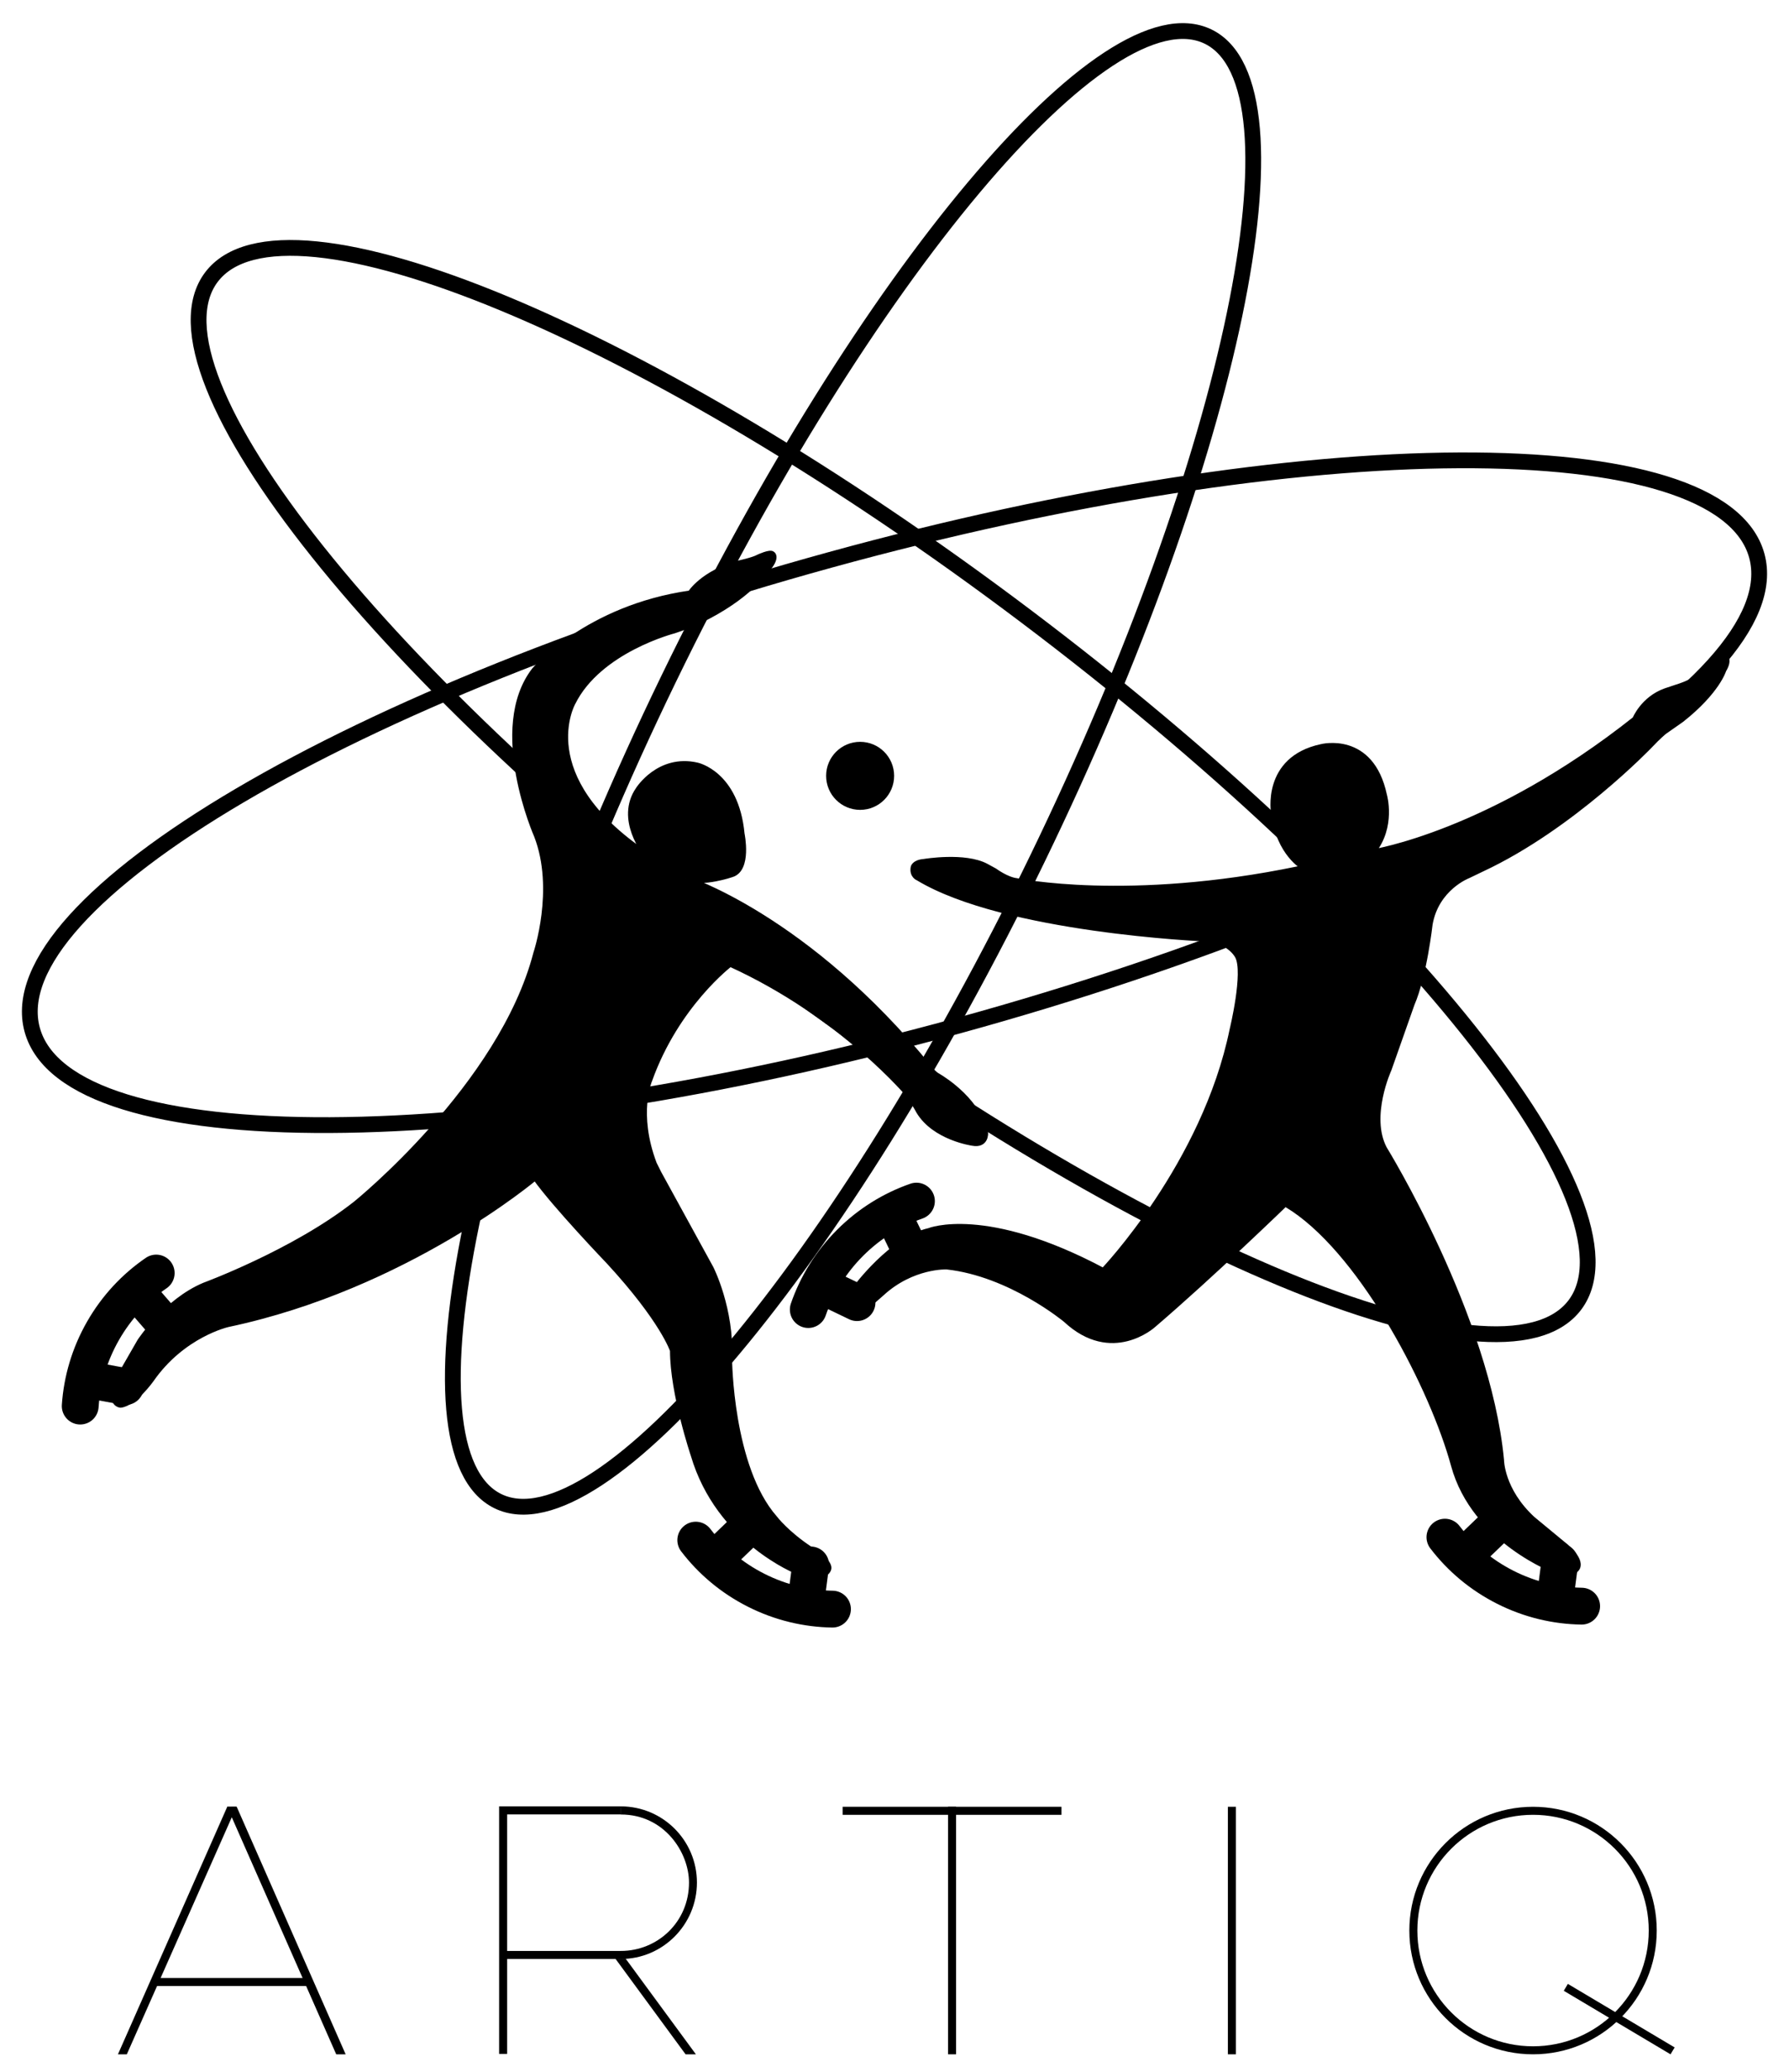
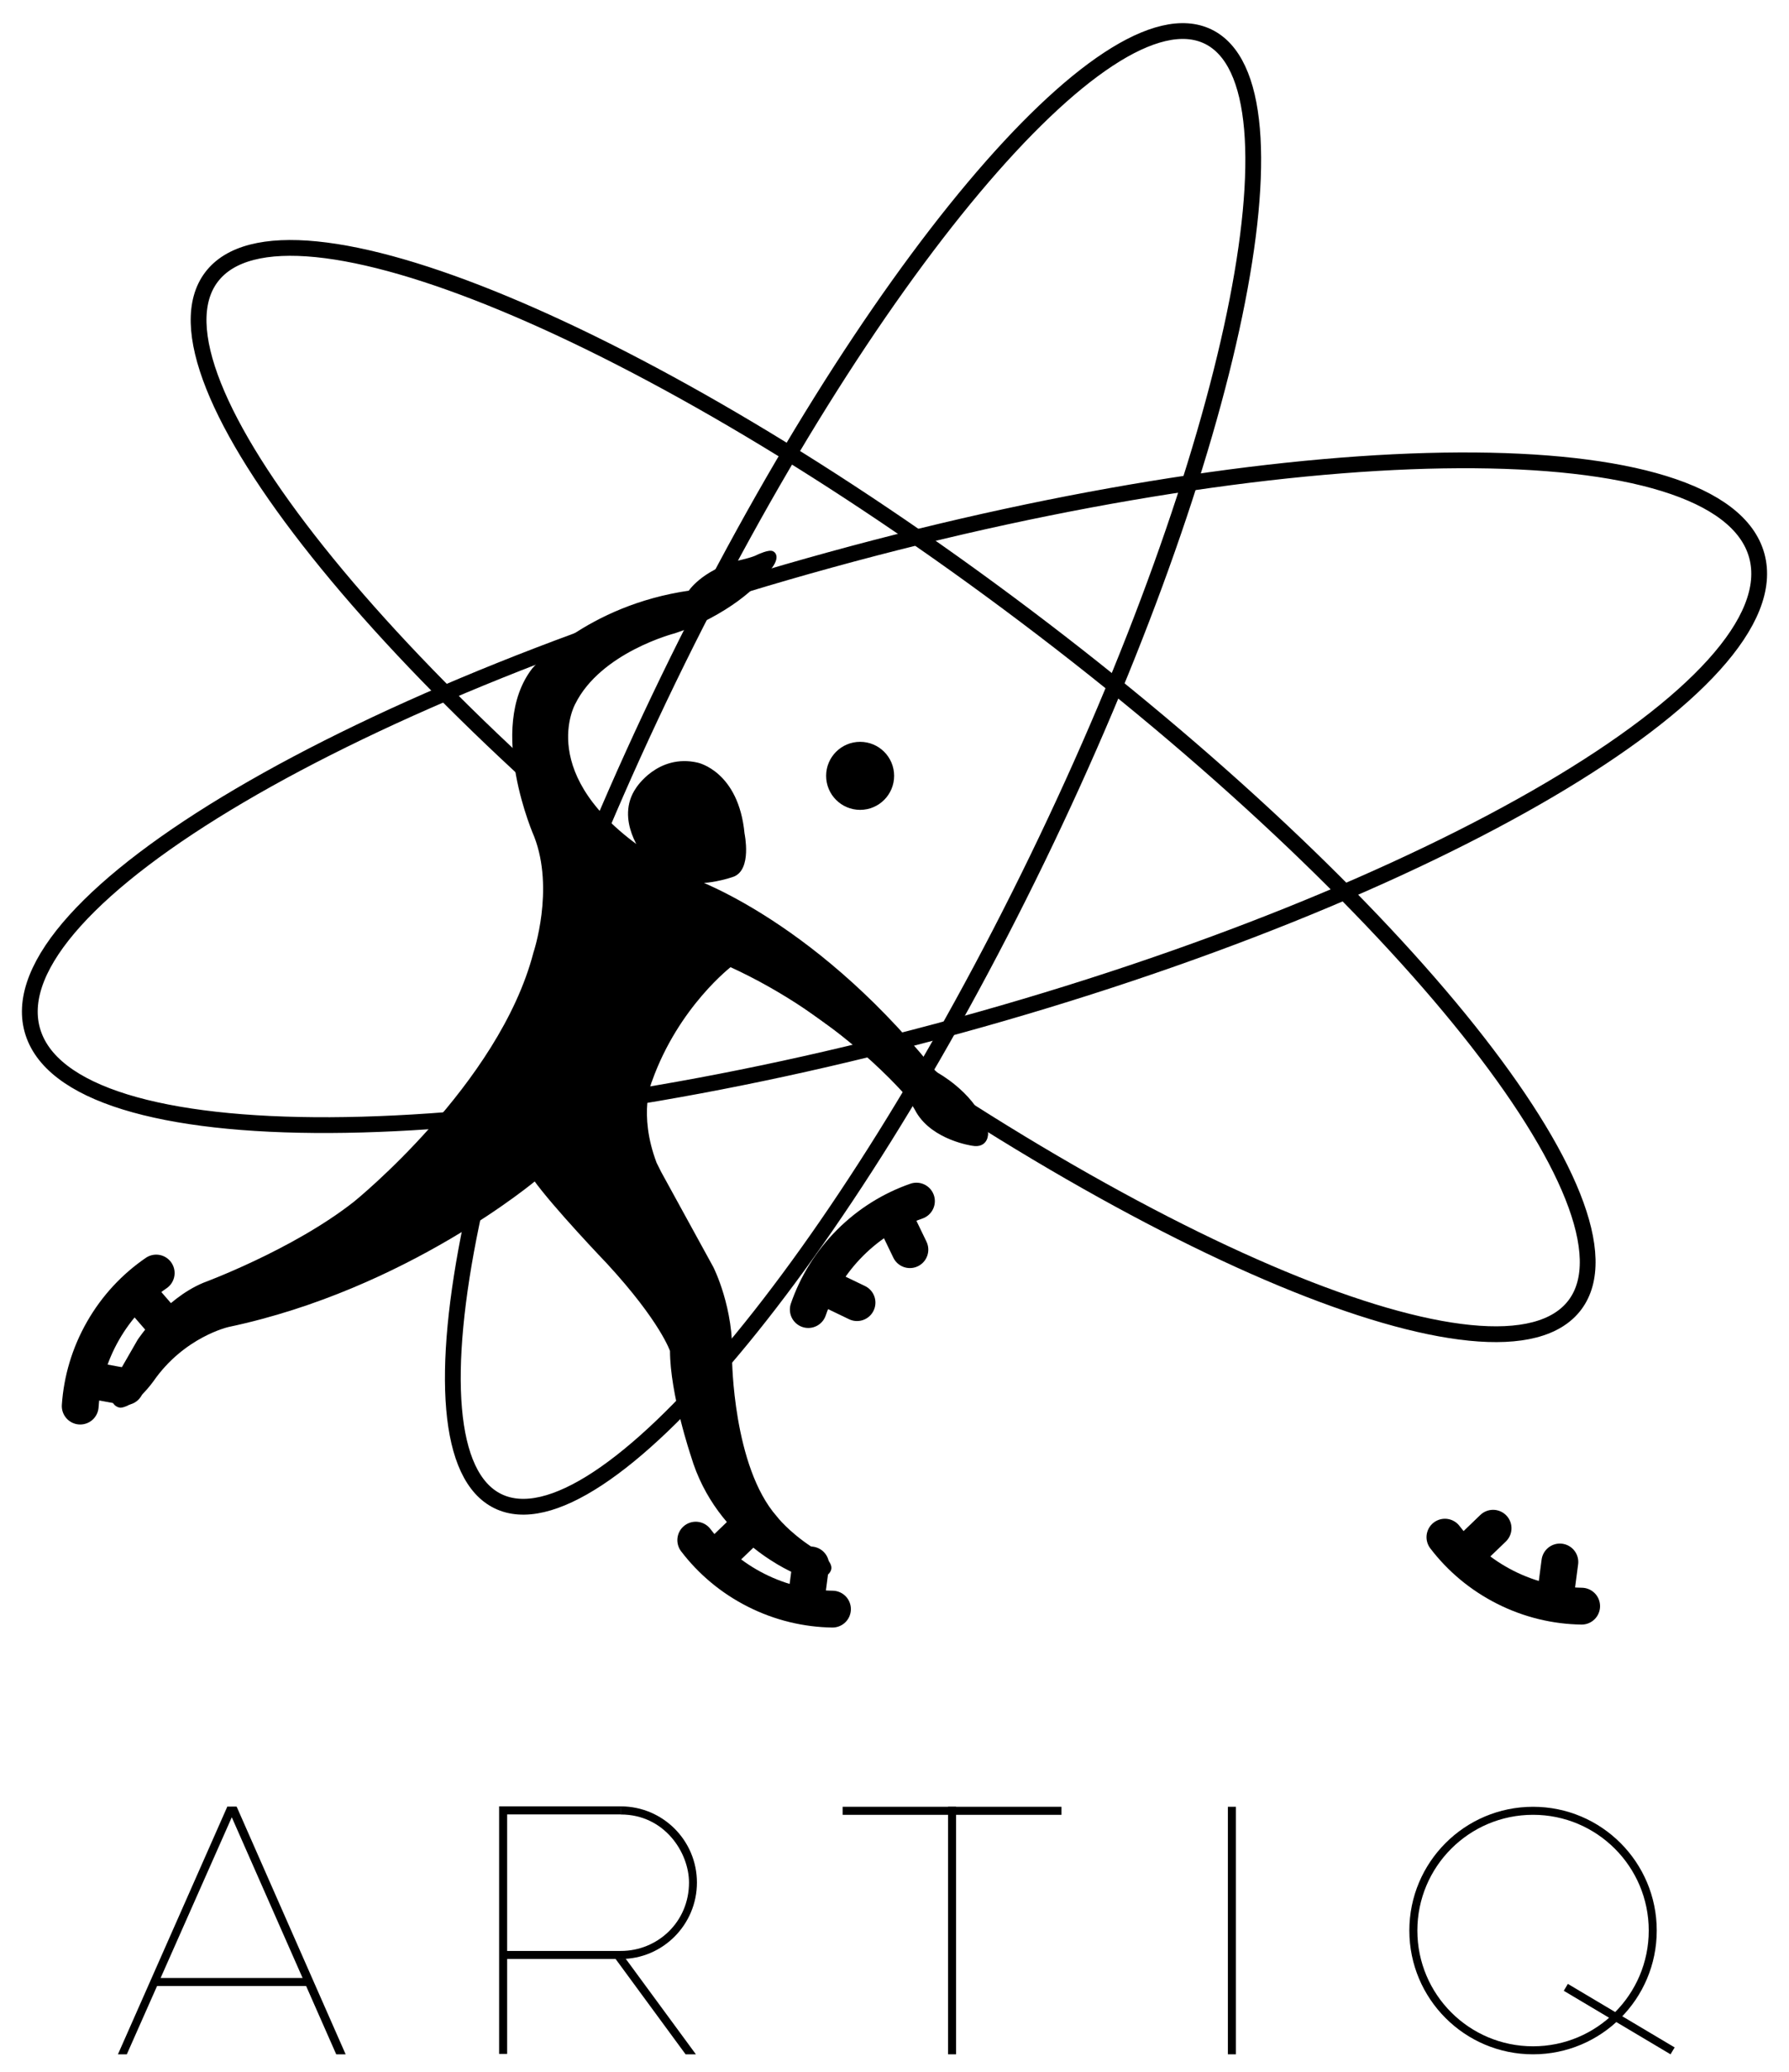
<svg xmlns="http://www.w3.org/2000/svg" version="1.1" id="Calque_1" x="0px" y="0px" width="340.157px" height="393.725px" viewBox="0 0 340.157 393.725" enable-background="new 0 0 340.157 393.725" xml:space="preserve">
  <g>
    <path stroke="#000000" stroke-miterlimit="10" d="M122.782,162.276c0,0-5.365-6.568-1.423-12.261c0,0,3.941-6.241,11.167-4.599   c0,0,7.445,1.532,8.54,13.028c0,0,1.424,6.786-1.97,7.772c0,0-5.365,1.86-8.65,0.767c0,0,22.991,7.337,46.312,36.022   c0,0,0.438,0.657,1.313,1.313c0,0,6.314,3.433,8.649,9.126l0.657,1.897c0,0,0.146,2.409-2.481,1.898c0,0-7.226-1.022-10.22-6.06   l-0.364-0.655l-1.319-2.18c0,0-12.695-15.342-34.153-25.124c0,0-10.217,7.736-15.327,22.048c0,0-2.773,6.277,0.875,15.912   l0.876,1.754l9.926,18.099c0,0,3.942,7.736,3.504,17.227c0,0,0.146,20.591,8.612,30.227c0,0,2.19,2.92,6.861,5.985   c0,0,3.942,2.336,3.357,3.797c0,0-0.583,2.188-5.839,0.436c0,0-15.035-5.838-19.852-22.189c0,0-3.941-11.685-3.941-19.861   c0,0-1.826-5.693-12.117-16.86c0,0-10.292-10.73-14.016-15.986c0,0-24.523,20.73-58.391,27.883c0,0-8.612,1.897-14.597,10.51   c0,0-3.212,4.529-5.839,4.821c0,0-3.066-0.146,0.291-6.281l3.358-5.839c0,0,4.963-7.591,12.262-10.656   c0,0,17.079-6.278,28.757-15.473c0,0,27.735-22.334,34.304-47.594c0,0,4.088-12.116,0.146-22.334c0,0-9.05-20.435-0.438-31.529   c0,0,10.073-11.827,29.635-14.6c0,0,2.336-3.796,9.197-5.692c0,0,2.773-0.585,3.796-1.167c0,0,2.189-1.023,2.627-0.584   c0,0,1.313,0.729-1.752,3.796c0,0-3.649,5.254-14.014,9.779l-2.919,1.022c0,0-14.306,3.649-19.271,13.722   C108.913,133.594,101.03,147.606,122.782,162.276z" />
-     <path stroke="#000000" stroke-miterlimit="10" d="M247.881,164.831c0,0-4.672-2.482-5.694-10.218c0,0-1.897-10.363,9.051-12.7   c0,0,9.489-2.48,11.97,9.198c0,0,1.752,5.984-2.188,10.8c0,0,22.369-3.466,49.848-25.252c0,0,1.534-3.834,5.805-5.365l2.628-0.876   c0,0,3.174-0.986,4.927-2.738l1.642-1.752c0,0,1.314-1.532,1.972-1.203c0,0,1.203,0.438-0.11,2.628c0,0-1.204,4.051-7.993,9.415   l-3.284,2.299c0,0-1.094,0.877-2.737,2.629c0,0-14.779,15.436-31.859,23.427l-2.737,1.314c0,0-6.022,2.299-7.226,9.196   c0,0-1.096,9.782-3.431,15.182l-4.377,12.412c0,0-4.089,8.904-0.879,15.035c0,0,19.636,31.823,22.264,59.204   c0,0,0,5.695,5.911,11.171l5.693,4.706c0,0,3.722,2.736,2.846,4.599c0,0-0.984,1.971-3.941,0.658c0,0-15.655-5.695-19.596-20.149   c-3.941-14.457-16.826-39.458-30.4-48.654l-1.605-1.021c0,0-14.015,13.576-25.111,23.065c0,0-7.882,7.151-16.642-1.024   c0,0-10.509-8.758-22.625-10.071c0,0-6.57-0.291-12.408,5.109l-2.334,2.044c0,0-2.043,2.409-3.503,1.534   c0,0-1.971-0.657,0.875-4.599c0,0,6.861-9.343,14.014-10.949c0,0,10.658-4.379,33.137,7.59c0,0,19.269-20.143,24.524-45.841   c0,0,2.628-10.804,1.024-13.868c0,0-1.46-3.066-6.278-3.357c0,0-37.954-1.607-54.45-11.534c0,0-1.239-0.437-0.948-2.042   c0,0,0.146-0.949,2.044-1.095c0,0,7.737-1.313,11.824,0.875l1.605,0.878c0,0,2.262,1.678,4.161,1.896   c0,0,21.165,4.453,53.573-2.264L247.881,164.831z" />
    <path stroke="#000000" stroke-width="3" stroke-miterlimit="10" d="M168.508,147.441c0,2.743-2.223,4.967-4.966,4.967   s-4.965-2.224-4.965-4.967c0-2.739,2.223-4.963,4.965-4.963S168.508,144.702,168.508,147.441z" />
    <path fill="none" stroke="#000000" stroke-width="3" stroke-miterlimit="10" d="M334.029,105.591   c6.721,24.452-61.235,64.441-151.784,89.322C91.7,219.808,12.848,220.166,6.127,195.707c-6.72-24.451,61.235-64.446,151.78-89.323   C248.455,81.496,327.309,81.139,334.029,105.591z" />
    <path fill="none" stroke="#000000" stroke-width="3" stroke-miterlimit="10" d="M197.276,163.136   C159.992,240,114.062,294.699,94.691,285.295c-19.379-9.404-4.863-79.344,32.405-156.199C164.382,52.235,210.317-2.45,229.7,6.952   C249.081,16.354,234.562,86.283,197.276,163.136z" />
    <path fill="none" stroke="#000000" stroke-width="3" stroke-miterlimit="10" d="M299.444,247.995   c-13.873,18.415-83.152-10.393-154.742-64.337C73.111,129.728,26.322,71.08,40.194,52.672   c13.871-18.411,83.149,10.392,154.739,64.33C266.526,170.93,313.315,229.585,299.444,247.995z" />
    <g>
      <path fill="none" stroke="#000000" stroke-width="7" stroke-linecap="round" stroke-linejoin="round" stroke-miterlimit="10" d="    M300.731,305.236c-4.896-0.075-9.85-1.232-14.515-3.588c-4.651-2.35-8.518-5.639-11.482-9.521" />
      <line fill="none" stroke="#000000" stroke-width="7" stroke-linecap="round" stroke-linejoin="round" stroke-miterlimit="10" x1="278.504" y1="295.616" x2="283.89" y2="290.43" />
      <line fill="none" stroke="#000000" stroke-width="7" stroke-linecap="round" stroke-linejoin="round" stroke-miterlimit="10" x1="295.616" y1="304.256" x2="296.59" y2="296.843" />
    </g>
    <g>
      <path fill="none" stroke="#000000" stroke-width="7" stroke-linecap="round" stroke-linejoin="round" stroke-miterlimit="10" d="    M153.685,248.87c1.599-4.627,4.244-8.974,7.938-12.671c3.682-3.687,8.014-6.335,12.626-7.938" />
      <line fill="none" stroke="#000000" stroke-width="7" stroke-linecap="round" stroke-linejoin="round" stroke-miterlimit="10" x1="169.758" y1="230.753" x2="173.006" y2="237.486" />
      <line fill="none" stroke="#000000" stroke-width="7" stroke-linecap="round" stroke-linejoin="round" stroke-miterlimit="10" x1="156.212" y1="244.312" x2="162.951" y2="247.552" />
    </g>
    <g>
      <path fill="none" stroke="#000000" stroke-width="7" stroke-linecap="round" stroke-linejoin="round" stroke-miterlimit="10" d="    M158.285,305.8c-4.895-0.076-9.851-1.233-14.514-3.588c-4.651-2.349-8.518-5.639-11.482-9.522" />
      <line fill="none" stroke="#000000" stroke-width="7" stroke-linecap="round" stroke-linejoin="round" stroke-miterlimit="10" x1="136.057" y1="296.179" x2="141.443" y2="290.994" />
      <line fill="none" stroke="#000000" stroke-width="7" stroke-linecap="round" stroke-linejoin="round" stroke-miterlimit="10" x1="153.167" y1="304.818" x2="154.143" y2="297.405" />
    </g>
    <g>
      <path fill="none" stroke="#000000" stroke-width="7" stroke-linecap="round" stroke-linejoin="round" stroke-miterlimit="10" d="    M15.252,267.214c0.331-4.888,1.746-9.776,4.342-14.311c2.588-4.521,6.076-8.21,10.107-10.97" />
      <line fill="none" stroke="#000000" stroke-width="7" stroke-linecap="round" stroke-linejoin="round" stroke-miterlimit="10" x1="26.022" y1="245.519" x2="30.918" y2="251.165" />
      <line fill="none" stroke="#000000" stroke-width="7" stroke-linecap="round" stroke-linejoin="round" stroke-miterlimit="10" x1="16.5" y1="262.151" x2="23.85" y2="263.513" />
    </g>
  </g>
  <g>
    <rect x="233.467" y="343.364" width="1.528" height="47.041" />
  </g>
  <g>
    <rect x="180.259" y="343.364" width="1.526" height="47.041" />
    <rect x="160.216" y="343.364" width="41.612" height="1.527" />
  </g>
  <g>
    <polygon points="24.112,390.407 22.426,390.407 43.206,343.368 44.956,343.358  " />
    <polygon points="63.928,390.407 65.72,390.407 45.009,343.361 43.192,343.361  " />
    <polygon points="58.498,375.898 59.842,377.422 29.376,377.422 30.372,375.898  " />
  </g>
  <path fill="#1A171B" d="M137.099,356.405" />
  <g>
    <path d="M291.489,343.364c-12.989,0-23.519,10.534-23.519,23.522s10.53,23.519,23.519,23.519c12.993,0,23.521-10.53,23.521-23.519   S304.482,343.364,291.489,343.364z M291.489,388.882c-12.147,0-21.996-9.848-21.996-21.995c0-12.15,9.849-21.999,21.996-21.999   c12.149,0,22,9.849,22,21.999C313.489,379.034,303.639,388.882,291.489,388.882z" />
    <polygon points="318.414,389.097 317.631,390.405 297.335,378.334 298.11,377.022  " />
  </g>
  <g>
    <rect x="94.9" y="343.286" width="1.526" height="47.041" />
    <polyline points="118.165,370.763 95.97,370.763 95.97,372.289 118.165,372.289  " />
    <rect x="95.864" y="343.286" width="22.215" height="1.527" />
    <polygon points="130.357,390.407 132.317,390.407 118.994,372.273 117.04,372.273  " />
    <path d="M118.042,343.286v1.544c8.302,0,12.964,7.229,12.964,12.935c0,7.491-5.97,12.996-12.964,12.996v1.528   c7.995,0,14.47-6.533,14.47-14.524C132.512,349.768,126.036,343.286,118.042,343.286z" />
  </g>
</svg>